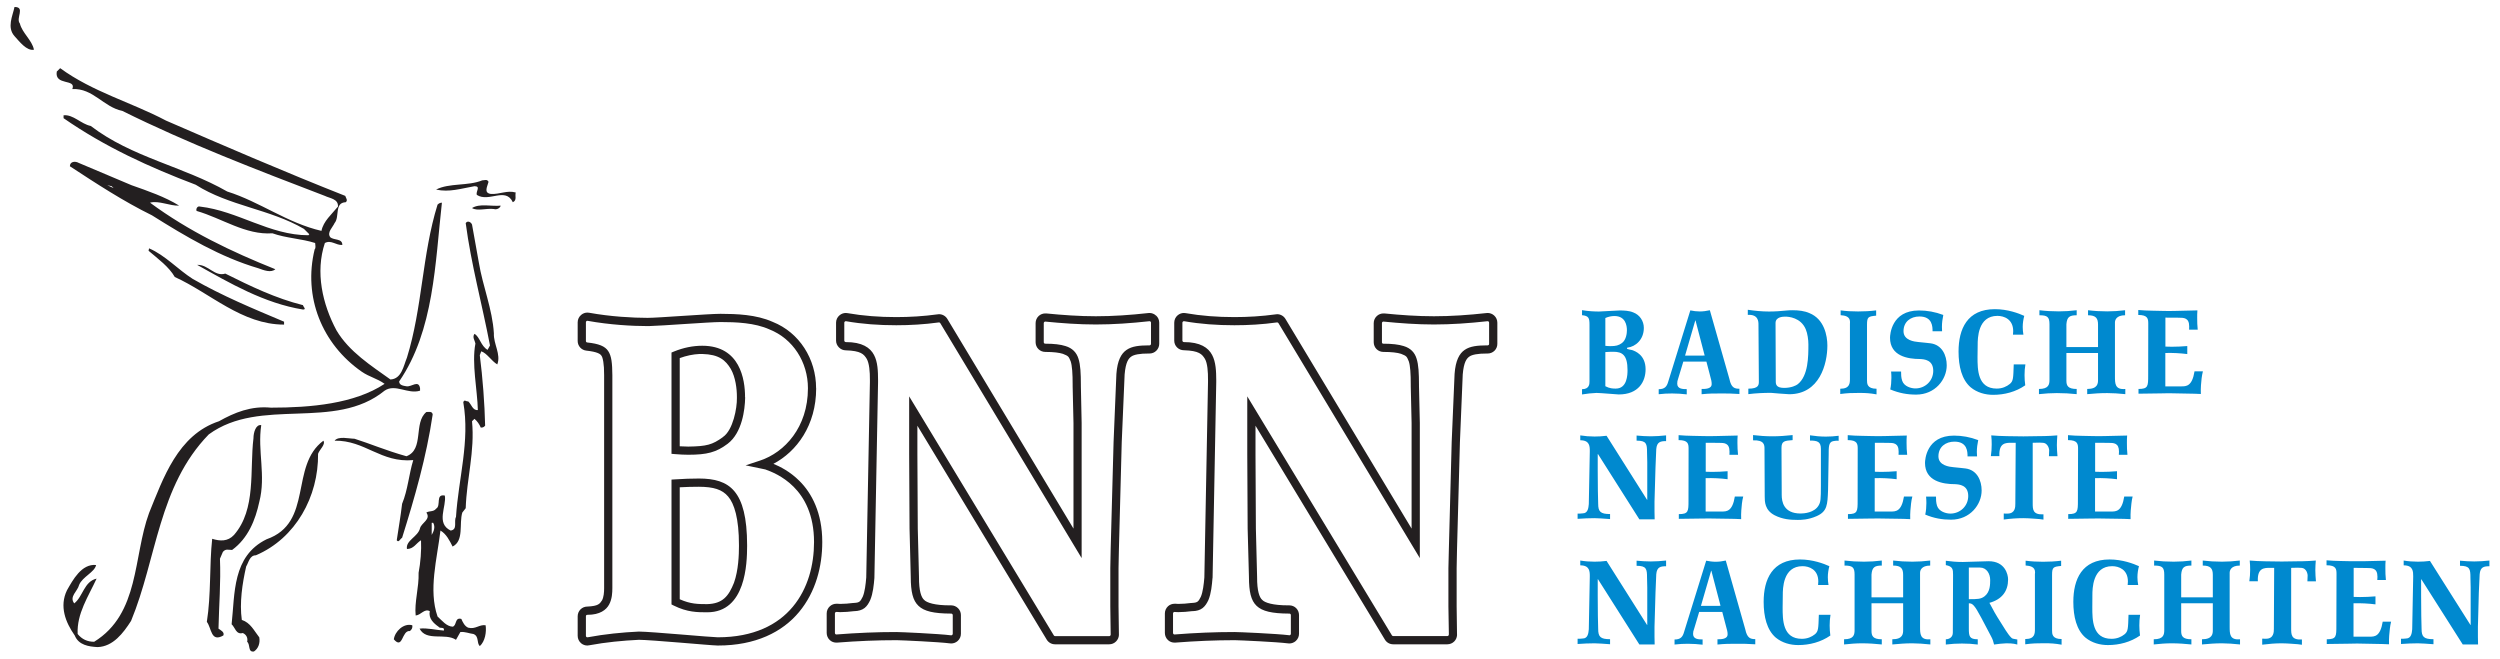
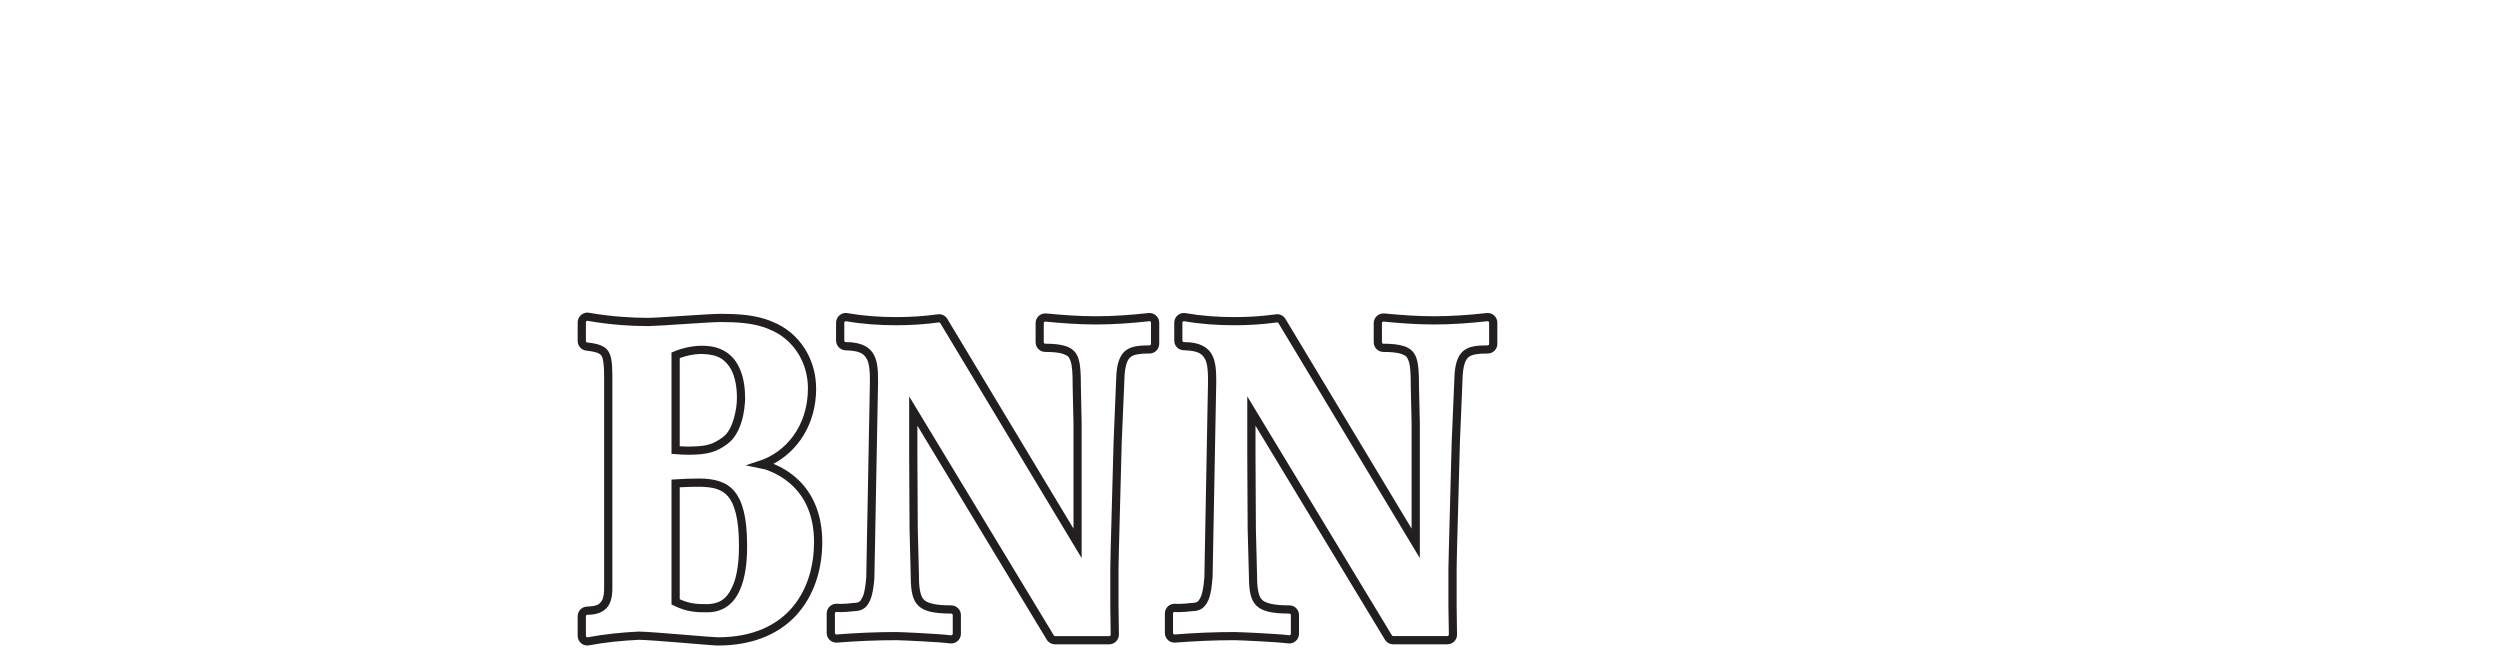
<svg xmlns="http://www.w3.org/2000/svg" version="1.0" width="100%" height="100%" id="svg2" xml:space="preserve" viewBox="0 0 1025 270">
  <defs id="defs5" />
  <g transform="matrix(0,1.25,1.25,0,-26.991,-246.881)" id="g11">
-     <path d="M 407.204,150.769 C 410.712,153.797 404.179,153.317 404.491,156.027 C 404.018,156.662 403.379,156.983 402.588,156.821 C 401.788,153.952 404.652,151.09 407.204,150.769 M 374.385,109.03 C 379.962,97.724 392.229,98.677 402.266,97.562 C 403.218,98.677 405.775,98.994 405.135,101.228 C 405.608,102.34 406.731,102.978 408.004,102.661 C 408.961,103.776 411.508,102.819 411.191,104.891 C 410.234,106.324 408.477,106.959 406.565,106.641 C 404.335,104.891 401.788,103.776 400.831,100.907 C 395.259,100.113 388.882,101.066 383.305,102.34 C 382.036,103.137 379.64,103.455 379.64,105.526 C 374.068,118.59 360.367,126.078 346.353,125.919 C 344.924,126.395 343.328,128.467 342.05,127.669 C 350.33,116.519 368.974,124.483 374.385,109.03 M 377.889,97.724 C 374.068,102.978 368.023,105.367 362.123,106.641 C 353.521,108.875 345.392,106.006 336.951,107.28 C 336.633,105.526 339.342,104.729 341.244,104.729 C 351.759,103.455 364.509,105.688 372.956,98.356 C 375.186,96.288 375.024,93.737 374.229,91.192 C 382.993,90.236 392.39,90.871 401.476,89.438 C 403.54,91.03 408.316,90.712 405.936,94.852 C 404.813,95.331 404.179,93.895 403.696,93.257 C 396.05,93.419 388.565,94.057 380.763,93.737 L 378.533,94.696 C 377.41,95.649 377.889,96.447 377.889,97.724 M 348.417,157.142 C 353.043,155.706 358.142,155.388 362.758,153.479 C 366.905,152.999 370.404,152.361 374.707,151.725 C 375.659,152.361 374.229,152.84 373.907,153.479 C 360.684,157.618 347.461,161.44 333.452,163.514 C 332.33,163.353 332.647,162.237 332.647,161.44 C 336.155,157.142 344.924,160.805 347.154,154.909 C 345.236,148.062 343.006,142.963 341.41,137.864 C 341.41,136.114 340.454,132.606 342.05,131.332 C 341.883,141.371 349.373,146.467 348.417,157.142 M 297.598,120.979 C 295.373,112.058 291.387,103.776 287.244,95.49 C 288.362,91.986 284.219,89.915 284.38,86.252 C 290.436,97.082 296.964,108.233 299.033,120.979 C 299.033,122.253 298.077,120.979 297.598,120.979 M 278.964,70.482 L 279.759,70.323 C 282.467,73.506 285.019,77.01 288.362,78.926 C 293.622,90.55 303.976,100.907 303.976,114.768 L 303.02,114.768 C 298.721,104.57 294.573,94.537 288.996,84.819 C 285.976,80.038 281.194,75.736 278.964,70.482 M 372.956,163.194 L 368.974,163.194 L 368.974,163.674 C 370.404,164.471 371.838,163.833 372.956,163.194 M 283.58,178.646 L 271.157,176.416 C 270.362,176.098 269.727,174.983 270.679,174.345 C 284.063,176.098 297.442,179.761 310.821,182.309 L 312.261,181.515 C 310.987,179.285 307.957,178.967 307.006,177.214 C 308.118,176.416 309.231,177.372 310.187,177.531 C 316.716,176.257 325.323,178.17 332.013,178.329 C 332.174,176.578 330.1,176.257 329.144,175.142 C 329.305,174.504 328.353,173.869 329.466,173.551 C 342.206,175.781 354.477,171.956 367.061,171.158 C 368.496,170.364 371.204,171.8 371.526,169.408 C 369.135,164.471 363.558,168.134 360.05,167.496 C 359.415,164.312 363.397,166.38 364.353,164.63 C 365.461,163.833 364.988,162.397 365.627,161.44 C 367.857,163.032 368.974,159.849 370.726,159.372 C 373.59,158.734 374.707,154.594 377.576,155.071 C 377.576,157.301 375.659,158.095 374.707,159.689 C 378.05,159.849 382.036,159.531 385.383,158.892 C 390.16,159.054 395.093,157.46 399.392,157.936 C 399.236,159.689 397.011,160.805 397.967,162.555 C 400.353,162.079 401.949,163.833 403.061,165.424 C 403.857,165.904 402.905,167.496 404.335,167.178 C 404.179,164.788 403.379,161.602 403.696,159.213 C 408.004,161.44 404.974,167.654 407.365,171.158 L 404.813,172.595 C 404.652,174.186 405.291,175.463 405.457,176.893 C 406.253,178.805 408.316,177.849 409.434,178.967 C 407.838,180.718 404.813,181.194 402.588,180.877 C 402.266,178.805 404.018,177.531 403.379,175.142 C 402.905,174.027 401.632,173.392 400.514,172.912 C 399.87,170.682 402.749,171.479 403.061,170.044 C 402.905,167.975 401.154,166.701 399.719,165.107 C 390.956,162.079 380.919,164.948 371.526,166.062 C 372.633,167.975 374.863,169.09 376.776,170.044 C 374.863,173.869 369.291,172.115 365.627,173.23 L 364.197,174.345 C 354.477,174.666 345.558,177.372 335.672,176.416 L 334.882,177.214 C 335.672,178.17 336.633,178.805 337.751,179.285 C 337.751,179.761 337.751,180.238 337.112,180.718 C 329.944,180.556 321.498,179.92 314.013,178.967 L 312.734,179.444 C 313.373,181.353 315.92,182.789 317.033,184.702 C 313.691,185.976 310.348,183.425 306.845,183.587 C 298.877,183.107 291.387,179.92 283.58,178.646 M 265.741,176.416 C 266.853,178.17 265.741,181.039 266.063,183.587 C 266.38,184.54 265.741,185.655 264.951,185.817 C 265.263,182.63 264.15,178.967 265.741,176.416 M 260.642,190.754 C 259.842,187.885 261.281,185.496 261.12,182.63 C 260.803,180.082 258.578,181.515 257.139,181.833 C 256.182,181.353 256.66,180.556 256.66,179.761 C 258.578,175.142 257.456,168.928 259.685,164.63 C 260.642,168.928 259.368,172.75 258.578,177.214 C 258.578,179.444 260.325,177.531 261.442,178.008 C 263.984,181.992 258.734,187.408 263.833,189.797 C 263.194,191.23 261.754,190.436 260.642,190.754 M 258.256,56.779 L 258.578,58.215 L 259.207,58.851 L 258.256,56.779 z M 264.951,80.356 C 262.076,75.736 260.164,70.161 258.256,64.747 L 250.922,47.379 C 250.293,46.267 250.444,44.514 252.039,44.514 C 257.778,53.276 263.511,62.037 268.132,71.438 C 275.139,82.589 281.833,93.895 285.493,106.324 C 286.132,108.077 287.088,110.466 285.81,111.899 C 280.076,97.562 273.387,83.542 263.984,70.799 C 263.194,73.665 265.107,77.331 264.951,80.356 M 325.645,147.741 C 323.254,151.249 326.919,155.388 325.645,159.372 L 324.845,159.372 C 321.971,158.892 324.523,156.503 324.206,154.909 C 324.045,153.952 323.883,152.519 322.615,152.519 C 305.889,163.991 283.746,164.312 263.984,166.539 C 263.984,166.062 264.15,165.583 264.628,165.107 C 281.033,160.008 298.394,160.169 314.803,155.071 C 317.516,153.952 321.815,153.317 321.971,149.654 C 317.516,143.44 312.89,136.114 305.889,131.971 C 297.286,127.352 286.766,124.963 277.212,128.149 C 276.095,130.217 278.008,131.812 277.852,133.88 C 275.622,133.88 276.412,131.177 275.295,129.903 C 273.709,128.784 272.113,130.697 270.679,131.332 C 268.61,133.089 263.984,131.177 263.833,134.999 C 263.194,135.796 262.394,134.999 261.754,134.84 C 253.952,115.086 245.511,95.49 237.065,76.054 C 231.014,64.585 227.667,52.002 219.865,41.327 L 220.977,40.215 C 225.754,39.418 223.207,46.747 226.711,45.311 C 226.393,52.16 232.61,55.505 233.883,61.72 C 244.555,83.224 253.157,105.688 261.754,128.149 C 262.555,129.741 262.711,132.606 265.263,132.447 C 267.81,130.38 270.04,127.669 273.231,127.031 C 270.679,115.883 263.672,106.803 260.325,96.129 C 252.039,81.633 249.17,64.906 238.822,51.363 C 238.182,48.177 234.996,45.628 235.318,42.442 L 236.269,42.442 C 245.667,55.982 252.362,70.64 258.095,85.775 C 265.107,96.764 266.063,110.146 272.592,121.3 L 274.343,123.05 L 274.665,122.733 C 274.665,109.987 266.697,99.63 265.263,87.208 C 264.951,86.252 266.219,85.775 266.697,86.093 C 269.083,94.375 274.665,102.181 274.026,110.943 C 275.622,115.403 275.778,120.502 277.212,124.963 C 277.852,124.963 278.808,125.281 279.281,124.804 C 294.89,120.979 310.348,127.193 319.429,140.253 C 321.181,142.804 321.659,145.352 323.405,147.741 C 329.944,137.864 331.217,123.527 331.217,110.466 C 330.583,103.935 332.808,98.518 335.672,93.419 C 340.137,79.879 354.477,75.101 365.783,70.482 C 380.123,65.224 398.763,67.454 408.004,52.481 C 408.004,50.248 407.204,48.497 405.457,47.061 C 398.763,46.747 393.186,50.565 387.291,53.276 C 388.248,49.133 393.186,48.815 395.415,45.946 C 393.186,44.195 391.434,47.061 389.36,47.541 C 386.652,48.656 385.217,52.64 382.826,53.116 C 382.353,48.335 387.77,45.466 391.117,43.557 C 396.377,41.009 401.632,43.081 405.936,46.105 C 409.117,47.379 409.59,50.727 409.751,53.593 C 409.59,58.692 405.135,62.037 401.154,64.585 C 380.763,73.03 357.025,73.506 339.981,90.077 C 327.548,107.118 339.014,131.332 325.645,147.741 M 199.791,26.351 C 202.816,25.716 206.481,23.803 209.355,26.351 C 211.102,27.946 214.288,30.338 213.81,32.727 C 210.628,32.092 208.394,28.902 205.207,28.105 C 203.456,26.672 199.791,30.017 199.791,26.351" id="Löwe" style="fill:#231f20;fill-opacity:1;fill-rule:nonzero;stroke:none" />
    <path d="M 300.036,214.246 C 300.036,213.505 300.298,212.799 300.786,212.221 C 301.38,211.503 302.27,211.071 303.211,211.071 L 309.361,211.071 C 310.987,211.071 312.345,212.301 312.511,213.921 C 312.909,217.587 313.623,218.515 314.161,218.846 C 314.675,219.3 316.881,219.781 320.536,219.746 C 320.676,219.746 320.815,219.746 320.986,219.746 L 390.161,219.746 C 390.251,219.749 390.335,219.746 390.436,219.746 C 391.729,219.759 393.445,219.608 394.436,219.046 C 395.529,218.312 396.295,217.89 396.461,214.221 C 396.461,213.398 396.787,212.597 397.386,211.996 C 397.99,211.399 398.795,211.075 399.636,211.071 L 406.061,211.071 C 406.997,211.071 407.897,211.49 408.511,212.221 C 408.989,212.792 409.236,213.509 409.236,214.246 C 409.236,214.436 409.201,214.64 409.161,214.846 C 408.134,220.38 407.622,225.815 407.361,231.171 C 407.361,232.899 407.818,239.016 408.286,244.671 C 408.759,250.482 409.216,255.672 409.236,256.971 L 409.236,257.096 C 409.246,269.388 404.835,278.228 398.236,283.696 C 391.637,289.179 383.229,291.293 375.336,291.296 C 375.296,291.296 375.267,291.296 375.261,291.296 C 365.738,291.305 359.228,287.837 355.236,283.796 C 352.191,280.756 350.542,277.46 349.636,275.271 C 345.639,282.887 337.033,289.302 324.861,289.296 L 324.836,289.271 C 315.252,289.274 306.565,283.786 303.086,275.046 C 300.64,269.582 300.461,263.096 300.436,257.921 C 300.446,253.889 301.772,237.255 301.761,234.046 L 301.761,233.971 C 301.761,229.199 301.365,221.871 300.086,214.821 C 300.051,214.65 300.036,214.452 300.036,214.246 z M 300.161,298.996 C 300.161,298.256 300.438,297.522 300.936,296.946 C 301.53,296.235 302.405,295.821 303.336,295.821 L 309.236,295.821 C 310.072,295.827 310.862,296.168 311.461,296.771 C 312.06,297.368 312.411,298.151 312.411,298.996 C 312.563,303.971 313.666,304.937 315.236,305.896 C 316.656,306.7 319.362,306.943 322.161,306.921 L 322.861,306.921 L 386.911,305.721 C 389.131,305.544 391.691,305.238 393.236,304.571 C 394.072,304.177 394.554,303.848 394.811,303.521 C 395.043,303.204 395.221,302.776 395.261,301.771 L 395.286,301.471 L 395.286,301.421 L 395.286,301.371 C 395.457,300.203 395.586,298.375 395.586,297.196 C 395.586,296.774 395.556,296.388 395.536,296.296 C 395.526,296.2 395.536,296.067 395.536,295.921 C 395.536,295.142 395.823,294.381 396.361,293.796 C 396.95,293.129 397.805,292.746 398.711,292.746 L 405.111,292.746 C 405.997,292.749 406.862,293.122 407.461,293.771 C 408.015,294.368 408.286,295.13 408.286,295.921 L 408.286,296.096 C 407.747,302.901 407.486,309.386 407.486,315.571 L 407.486,315.771 C 407.526,317.744 408.047,329.361 408.536,333.221 C 408.546,333.355 408.561,333.465 408.561,333.596 C 408.561,334.367 408.27,335.118 407.761,335.696 C 407.152,336.386 406.293,336.771 405.386,336.771 L 399.236,336.771 C 398.395,336.768 397.605,336.437 397.011,335.846 C 396.412,335.242 396.061,334.448 396.061,333.596 L 396.061,333.396 C 396.097,328.154 395.156,325.531 394.286,324.721 C 393.47,323.774 391.346,322.999 386.811,323.021 L 386.736,323.021 L 370.836,322.621 L 346.486,322.496 L 337.136,322.496 L 407.311,364.921 C 408.258,365.496 408.846,366.531 408.836,367.646 L 408.836,385.421 C 408.836,386.273 408.5,387.077 407.886,387.671 C 407.327,388.221 406.587,388.558 405.811,388.596 L 405.786,388.596 L 396.386,388.471 L 383.886,388.471 C 381.883,388.464 379.746,388.596 377.611,388.596 L 342.561,389.521 L 320.311,390.471 C 316.259,390.818 315.08,391.76 314.461,392.646 C 313.827,393.481 313.441,395.508 313.461,398.371 C 313.461,398.475 313.461,398.536 313.461,398.571 C 313.471,399.473 313.129,400.276 312.536,400.871 C 311.942,401.471 311.122,401.821 310.286,401.821 L 303.336,401.821 C 302.435,401.821 301.585,401.438 300.986,400.771 L 301.986,399.871 L 300.986,400.746 C 300.468,400.162 300.161,399.421 300.161,398.646 C 300.161,398.544 300.166,398.411 300.186,398.246 C 300.84,392.369 301.236,386.612 301.236,381.021 C 301.236,375.56 300.834,370.048 300.311,364.771 C 300.301,364.698 300.311,364.58 300.311,364.446 C 300.311,363.665 300.593,362.887 301.136,362.296 C 301.74,361.642 302.59,361.271 303.486,361.271 L 309.761,361.271 C 310.597,361.274 311.412,361.596 312.011,362.196 C 312.61,362.8 312.931,363.601 312.936,364.446 L 312.936,364.496 L 312.936,364.521 C 312.936,367.167 313.184,369.062 313.561,370.221 C 314.301,372.074 314.4,372.088 316.011,372.771 C 317.385,373.245 320.087,373.431 323.761,373.421 C 323.892,373.421 324.045,373.418 324.211,373.421 L 336.261,373.696 L 370.886,373.696 L 302.111,332.321 C 301.145,331.743 300.561,330.698 300.561,329.596 C 300.561,329.472 300.571,329.306 300.611,329.096 C 301.24,324.515 301.511,319.99 301.511,315.571 C 301.511,309.973 301.107,304.677 300.211,299.546 C 300.176,299.381 300.161,299.193 300.161,298.996 z M 300.161,409.896 C 300.161,409.159 300.433,408.431 300.936,407.846 C 301.525,407.147 302.425,406.743 303.361,406.746 L 309.236,406.746 C 310.082,406.749 310.867,407.071 311.461,407.671 C 312.06,408.265 312.386,409.073 312.386,409.921 C 312.542,414.898 313.666,415.865 315.236,416.821 C 316.666,417.637 319.392,417.841 322.211,417.821 L 322.861,417.821 L 386.911,416.621 C 389.131,416.44 391.711,416.136 393.236,415.471 C 394.082,415.079 394.554,414.748 394.811,414.421 C 395.042,414.103 395.221,413.675 395.261,412.671 L 395.286,412.371 L 395.286,412.346 L 395.286,412.271 C 395.457,411.112 395.586,409.278 395.586,408.096 C 395.586,407.671 395.556,407.3 395.536,407.221 C 395.526,407.1 395.536,406.976 395.536,406.846 C 395.536,406.077 395.808,405.315 396.336,404.721 C 396.94,404.06 397.815,403.668 398.711,403.671 L 405.111,403.671 C 405.997,403.671 406.862,404.045 407.461,404.696 C 408.015,405.287 408.286,406.052 408.286,406.846 C 408.286,406.938 408.286,406.993 408.286,407.021 C 407.757,413.826 407.486,420.279 407.486,426.471 L 407.486,426.646 C 407.517,428.463 408.047,440.225 408.536,444.121 C 408.546,444.277 408.561,444.395 408.561,444.496 C 408.561,445.271 408.27,446.012 407.761,446.596 C 407.152,447.28 406.292,447.671 405.386,447.671 L 399.236,447.671 C 398.395,447.666 397.586,447.34 396.986,446.746 C 396.393,446.152 396.061,445.346 396.061,444.496 L 396.061,444.296 C 396.086,439.051 395.167,436.431 394.286,435.621 C 393.481,434.674 391.331,433.901 386.811,433.921 L 386.736,433.921 L 370.861,433.521 L 346.461,433.396 L 337.136,433.396 L 407.311,475.846 C 408.268,476.414 408.836,477.458 408.836,478.571 L 408.836,496.321 C 408.836,497.167 408.5,497.997 407.886,498.596 C 407.348,499.125 406.641,499.441 405.886,499.496 L 405.836,499.496 L 396.386,499.371 L 383.886,499.371 C 381.883,499.371 379.75,499.491 377.611,499.496 L 342.561,500.446 L 320.311,501.371 C 316.264,501.713 315.08,502.655 314.461,503.546 C 313.832,504.377 313.445,506.392 313.461,509.246 L 313.461,509.496 C 313.471,510.382 313.124,511.212 312.536,511.796 C 311.941,512.4 311.127,512.726 310.286,512.721 L 303.361,512.721 C 302.46,512.726 301.585,512.341 300.986,511.671 C 300.463,511.093 300.161,510.332 300.161,509.546 C 300.161,509.461 300.161,509.347 300.186,509.196 C 300.841,503.272 301.236,497.513 301.236,491.921 C 301.236,486.459 300.84,480.951 300.311,475.671 C 300.301,475.575 300.311,475.487 300.311,475.371 C 300.311,474.586 300.593,473.82 301.136,473.221 C 301.735,472.557 302.595,472.171 303.486,472.171 L 309.761,472.171 C 310.601,472.176 311.417,472.502 312.011,473.096 C 312.61,473.7 312.931,474.496 312.936,475.346 C 312.931,475.407 312.936,475.421 312.936,475.421 C 312.936,478.074 313.179,479.988 313.561,481.146 C 314.301,483.003 314.4,482.991 316.011,483.671 C 317.39,484.149 320.092,484.331 323.761,484.321 L 324.186,484.321 L 336.261,484.596 L 370.886,484.596 L 302.111,443.221 C 301.145,442.642 300.561,441.598 300.561,440.496 C 300.561,440.38 300.576,440.242 300.611,440.046 C 301.245,435.41 301.511,430.875 301.511,426.471 C 301.511,420.873 301.107,415.58 300.211,410.446 C 300.186,410.288 300.161,410.105 300.161,409.896 z M 302.711,214.246 C 302.711,214.258 302.726,214.302 302.736,214.346 C 304.055,221.602 304.456,229 304.461,233.921 C 304.461,233.94 304.461,233.98 304.461,234.021 L 304.461,234.421 L 304.461,234.446 C 304.371,238.636 303.136,254.267 303.136,257.921 C 303.136,263.013 303.376,269.18 305.561,273.996 C 308.616,281.701 316.269,286.593 324.836,286.596 L 324.861,286.596 C 337.727,286.59 345.898,278.898 348.561,270.921 L 350.136,266.146 L 351.161,271.071 C 351.292,271.741 351.405,272.325 351.486,272.621 L 351.511,272.696 C 352.1,274.333 353.587,278.328 357.161,281.896 C 360.699,285.451 366.387,288.586 375.261,288.596 C 375.307,288.596 375.326,288.596 375.336,288.596 C 382.771,288.593 390.546,286.618 396.511,281.646 C 402.451,276.7 406.521,268.768 406.536,257.096 L 406.536,256.996 C 406.536,256.041 406.084,250.659 405.611,244.896 C 405.143,239.197 404.671,233.186 404.661,231.121 C 404.927,225.609 405.479,220.039 406.536,214.346 C 406.536,214.317 406.536,214.28 406.536,214.246 C 406.536,214.131 406.507,214.028 406.436,213.946 C 406.346,213.831 406.207,213.771 406.061,213.771 L 399.636,213.771 C 399.515,213.768 399.376,213.814 399.286,213.896 C 399.21,213.979 399.161,214.122 399.161,214.246 C 399.186,218.388 397.503,220.481 395.761,221.396 C 393.929,222.375 391.881,222.43 390.436,222.446 C 390.335,222.446 390.261,222.449 390.161,222.446 L 320.986,222.446 C 320.84,222.446 320.692,222.446 320.536,222.446 C 316.68,222.407 314.287,222.192 312.636,221.071 C 311.066,220.022 310.239,218.027 309.836,214.196 C 309.811,213.945 309.618,213.771 309.361,213.771 L 303.211,213.771 C 303.06,213.774 302.931,213.835 302.836,213.946 C 302.76,214.038 302.711,214.131 302.711,214.246 z M 302.861,298.996 C 302.861,299.006 302.856,299.036 302.861,299.071 C 303.792,304.386 304.186,309.852 304.186,315.571 C 304.186,320.095 303.92,324.736 303.261,329.521 C 303.251,329.581 303.261,329.596 303.261,329.596 C 303.261,329.765 303.335,329.907 303.486,329.996 L 380.561,376.371 L 336.236,376.371 L 324.161,376.121 L 323.761,376.121 C 320.001,376.115 317.204,375.997 315.136,375.321 C 313.137,374.701 311.696,373.339 311.011,371.071 C 310.488,369.432 310.236,367.33 310.236,364.496 L 310.236,364.421 C 310.231,364.309 310.187,364.169 310.111,364.096 C 310.031,364.007 309.882,363.946 309.761,363.946 L 303.486,363.946 C 303.35,363.946 303.201,364.02 303.111,364.121 C 303.03,364.207 302.986,364.326 302.986,364.446 L 302.986,364.471 C 303.519,369.83 303.936,375.43 303.936,381.021 C 303.936,386.739 303.525,392.598 302.861,398.596 C 302.856,398.634 302.861,398.646 302.861,398.646 C 302.866,398.763 302.905,398.872 302.986,398.971 C 303.081,399.082 303.19,399.118 303.336,399.121 L 310.286,399.121 C 310.427,399.118 310.535,399.069 310.636,398.971 C 310.731,398.873 310.786,398.786 310.786,398.646 C 310.786,398.567 310.786,398.447 310.786,398.371 C 310.811,395.336 311.022,392.935 312.261,391.121 C 313.448,389.358 315.737,388.092 320.136,387.771 L 342.461,386.846 L 377.561,385.896 C 379.62,385.896 381.757,385.771 383.886,385.771 L 396.411,385.771 L 405.636,385.896 C 405.646,385.896 405.661,385.903 405.661,385.896 C 405.782,385.896 405.905,385.858 405.986,385.771 C 406.081,385.679 406.161,385.545 406.161,385.421 L 406.161,367.646 C 406.145,367.472 406.052,367.335 405.911,367.246 L 327.511,319.796 L 346.486,319.796 L 370.886,319.921 L 386.711,320.321 C 386.711,320.318 386.775,320.321 386.811,320.321 C 391.537,320.337 394.444,320.968 396.236,322.871 C 398.018,324.723 398.731,327.912 398.761,333.396 L 398.761,333.596 C 398.761,333.707 398.811,333.854 398.911,333.946 C 398.982,334.029 399.115,334.096 399.236,334.096 L 405.386,334.096 C 405.532,334.096 405.67,334.02 405.761,333.921 C 405.846,333.832 405.886,333.706 405.886,333.596 L 405.886,333.521 C 405.352,329.191 404.811,316.934 404.811,315.571 L 404.811,315.521 C 404.811,309.272 405.072,302.751 405.611,295.971 L 405.611,295.921 C 405.611,295.794 405.567,295.689 405.486,295.596 C 405.406,295.501 405.247,295.446 405.111,295.446 L 398.711,295.446 C 398.56,295.45 398.447,295.51 398.336,295.621 C 398.256,295.713 398.211,295.797 398.211,295.921 L 398.211,295.971 C 398.251,296.282 398.286,296.691 398.286,297.196 C 398.286,298.543 398.147,300.374 397.961,301.721 L 397.961,301.896 C 397.916,303.157 397.616,304.291 396.936,305.171 C 396.241,306.048 395.327,306.547 394.336,307.021 C 392.106,307.958 389.367,308.196 387.086,308.396 L 387.036,308.396 L 322.861,309.596 L 322.161,309.596 C 319.256,309.577 316.276,309.511 313.936,308.271 C 311.545,307.03 309.691,304.384 309.711,299.021 C 309.716,298.878 309.641,298.747 309.561,298.671 C 309.475,298.579 309.357,298.521 309.236,298.521 L 303.336,298.521 C 303.185,298.527 303.081,298.581 302.986,298.696 C 302.905,298.797 302.866,298.875 302.861,298.996 z M 302.861,409.896 C 302.861,409.905 302.856,409.945 302.861,409.996 C 303.792,415.309 304.186,420.752 304.186,426.471 C 304.186,430.991 303.925,435.639 303.261,440.421 L 303.261,440.471 L 303.261,440.496 C 303.261,440.662 303.33,440.83 303.486,440.921 L 380.561,487.296 L 336.236,487.296 L 324.161,487.021 L 323.761,487.021 C 320.001,487.011 317.184,486.9 315.111,486.221 C 313.117,485.607 311.696,484.266 311.011,481.996 C 310.493,480.37 310.246,478.235 310.236,475.421 C 310.236,475.355 310.256,475.321 310.261,475.296 C 310.261,475.241 310.192,475.077 310.111,474.996 C 310.026,474.911 309.887,474.871 309.761,474.871 L 303.486,474.871 C 303.34,474.876 303.196,474.926 303.111,475.021 C 303.03,475.112 302.986,475.246 302.986,475.371 L 302.986,475.396 C 303.519,480.731 303.936,486.334 303.936,491.921 C 303.936,497.644 303.525,503.506 302.861,509.496 L 302.861,509.546 C 302.861,509.662 302.9,509.775 302.986,509.871 C 303.081,509.976 303.21,510.021 303.361,510.021 L 310.286,510.021 C 310.427,510.021 310.525,510.001 310.636,509.896 C 310.731,509.795 310.781,509.687 310.786,509.546 C 310.781,509.456 310.786,509.332 310.786,509.246 C 310.811,506.221 311.023,503.833 312.261,502.021 C 313.454,500.259 315.737,499.018 320.136,498.696 L 342.461,497.746 L 377.561,496.821 C 379.62,496.821 381.767,496.671 383.886,496.671 L 396.411,496.671 L 405.586,496.821 L 405.611,496.821 C 405.621,496.821 405.626,496.801 405.636,496.796 L 405.661,496.796 C 405.787,496.796 405.896,496.756 405.986,496.671 C 406.082,496.575 406.136,496.452 406.136,496.321 L 406.136,478.571 C 406.136,478.395 406.062,478.232 405.911,478.146 L 327.511,430.696 L 346.486,430.696 L 370.886,430.821 L 386.711,431.246 C 386.711,431.246 386.76,431.246 386.811,431.246 C 391.522,431.266 394.434,431.869 396.236,433.771 C 398.008,435.629 398.731,438.815 398.761,444.296 L 398.761,444.496 C 398.761,444.611 398.796,444.755 398.886,444.846 C 398.967,444.932 399.12,445.001 399.236,444.996 L 405.386,444.996 C 405.532,444.996 405.67,444.927 405.761,444.821 C 405.836,444.74 405.886,444.616 405.886,444.496 C 405.886,444.455 405.871,444.446 405.861,444.446 C 405.337,440.112 404.811,427.885 404.811,426.496 L 404.811,426.396 C 404.811,420.154 405.072,413.644 405.611,406.871 L 405.611,406.846 C 405.611,406.722 405.567,406.588 405.486,406.496 C 405.39,406.404 405.247,406.346 405.111,406.346 L 398.711,406.346 C 398.57,406.349 398.437,406.407 398.336,406.521 C 398.256,406.604 398.211,406.722 398.211,406.846 C 398.211,406.849 398.226,406.846 398.236,406.871 C 398.266,407.189 398.276,407.591 398.286,408.096 C 398.276,409.421 398.157,411.234 397.961,412.571 L 397.961,412.796 C 397.926,414.07 397.626,415.19 396.936,416.071 C 396.241,416.942 395.327,417.472 394.336,417.946 C 392.106,418.877 389.367,419.099 387.086,419.296 L 387.011,419.321 L 322.861,420.521 L 322.211,420.521 C 319.291,420.501 316.291,420.414 313.936,419.171 C 311.55,417.927 309.695,415.285 309.711,409.921 C 309.716,409.781 309.646,409.653 309.561,409.571 C 309.475,409.482 309.357,409.421 309.236,409.421 L 303.361,409.421 C 303.2,409.424 303.081,409.481 302.986,409.596 C 302.905,409.691 302.861,409.778 302.861,409.896 z M 310.911,251.921 C 310.911,248.88 311.538,245.756 312.786,242.696 L 313.136,241.846 L 346.361,241.846 L 346.461,243.071 C 346.592,244.498 346.661,246.203 346.661,247.321 L 346.661,247.371 C 346.656,253.445 345.895,256.523 343.061,260.271 C 339.437,265.046 331.735,265.926 328.086,265.996 L 327.761,265.996 L 327.686,265.871 L 327.686,265.971 C 324.847,265.962 320.66,265.565 317.186,263.621 C 313.733,261.696 310.9,258.192 310.911,251.921 z M 313.611,251.021 C 313.598,251.323 313.611,251.623 313.611,251.921 C 313.742,257.468 315.677,259.574 318.511,261.296 C 321.269,262.865 325.119,263.305 327.686,263.296 C 327.686,263.299 327.755,263.289 327.886,263.296 L 328.086,263.296 C 331.252,263.366 338.586,262.073 340.861,258.696 L 340.886,258.696 C 343.403,255.23 343.89,253.388 343.986,247.371 L 343.986,247.321 C 343.986,246.609 343.947,245.569 343.886,244.546 L 314.961,244.546 C 314.164,246.723 313.709,248.908 313.611,251.021 z M 354.461,250.846 C 354.461,248.323 354.559,245.714 354.736,243.096 L 354.811,241.846 L 395.761,241.846 L 396.136,242.596 C 398.355,247.053 398.336,250.43 398.336,253.521 L 398.336,253.546 C 398.351,259.935 394.282,263.197 389.536,264.871 C 384.839,266.53 379.51,266.636 376.686,266.646 L 376.286,266.646 C 367.241,266.63 361.817,265.143 358.636,262.471 C 355.485,259.828 354.461,255.919 354.461,250.846 z M 357.161,250.846 C 357.186,255.668 358.061,258.474 360.361,260.421 C 362.667,262.413 367.518,263.984 376.286,263.971 C 376.307,263.971 376.355,263.968 376.436,263.971 L 376.686,263.971 C 379.399,263.974 384.533,263.81 388.636,262.346 C 392.99,260.611 395.535,258.671 395.661,253.496 C 395.64,250.56 395.667,248.139 394.061,244.546 L 357.336,244.546 C 357.215,246.688 357.161,248.796 357.161,250.846 z" id="BNN" style="fill:#231f20;fill-opacity:1;fill-rule:nonzero;stroke:none" />
-     <path d="M 298.911,675.921 C 298.911,666.836 305.411,663.996 312.811,663.996 C 317.658,663.996 322.044,665.051 324.561,667.996 C 326.252,670.059 327.011,672.713 327.011,675.346 C 327.011,679.045 326.04,682.775 323.886,685.871 C 322.768,685.715 321.639,685.646 320.561,685.646 C 319.343,685.646 318.184,685.725 317.036,685.921 L 317.036,682.096 C 321.632,681.945 322.469,681.954 323.436,680.821 C 324.296,679.769 324.961,678.338 324.961,676.521 C 324.961,670.224 318.708,670.221 314.611,670.221 L 310.661,670.271 C 308.583,670.271 301.111,670.263 301.111,676.746 C 301.111,678.895 302.185,681.921 306.136,681.921 C 306.317,681.921 307.215,681.846 307.286,681.846 L 307.286,685.271 C 306.425,685.125 305.597,685.046 304.736,685.046 C 303.477,685.046 302.258,685.248 301.111,685.546 C 300.28,683.733 298.911,680.109 298.911,675.921 z M 299.111,594.871 L 300.786,594.871 C 300.569,598.379 303.075,598.371 303.936,598.371 L 322.611,598.496 C 323.718,598.496 324.986,598.479 324.986,595.046 L 326.786,595.046 C 326.459,597.618 326.361,600.115 326.361,602.496 C 326.361,602.642 326.811,607.5 326.811,608.446 C 326.811,618.433 316.866,620.971 310.836,620.971 C 307.639,620.971 302.184,619.963 300.211,615.096 C 299.486,613.475 299.261,611.529 299.261,609.571 C 299.261,608.967 299.266,608.38 299.336,607.771 L 299.586,604.796 C 299.651,603.774 299.686,602.803 299.686,601.821 C 299.686,599.486 299.439,597.096 299.111,594.871 z M 299.186,722.946 L 300.811,722.946 C 300.811,726.117 302.115,726.221 303.661,726.221 L 320.636,726.196 C 324.154,726.196 325.086,726.187 325.086,723.021 L 326.636,723.021 L 326.536,730.346 C 326.501,731.252 326.486,732.1 326.486,732.971 L 326.611,739.471 C 326.611,740.608 326.666,742.072 326.736,743.471 C 324.622,743.396 322.97,743.57 321.611,743.721 C 320.892,743.797 320.031,743.96 319.311,744.146 L 319.311,741.396 C 324.229,740.605 324.236,738.702 324.236,737.046 L 324.236,731.821 L 313.286,731.821 C 313.21,734.272 313.349,736.68 313.636,739.021 L 311.011,739.021 C 311.157,737.284 311.236,735.592 311.236,733.971 C 311.236,733.251 311.221,732.52 311.186,731.846 L 301.686,731.846 L 301.711,736.146 C 301.711,737.917 301.712,739.646 304.586,739.646 C 304.943,739.646 305.278,739.621 305.636,739.621 L 305.636,742.446 C 304.302,742.295 303.045,742.271 301.786,742.271 C 300.925,742.271 300.096,742.27 299.311,742.346 L 299.486,735.021 C 299.526,733.627 299.526,732.29 299.486,730.971 L 299.411,727.546 C 299.411,726.414 299.297,724.003 299.186,722.946 z M 299.236,540.496 L 300.886,540.496 C 301.102,542.686 301.822,542.946 304.011,542.946 L 322.611,542.946 C 323.36,542.946 325.161,542.947 325.161,540.496 L 326.886,540.496 C 326.599,542.122 326.456,543.695 326.386,545.246 C 326.386,546.418 326.886,552.058 326.886,552.546 C 326.886,559.11 322.587,561.346 318.636,561.346 C 313.894,561.346 312.663,557.887 312.336,556.946 C 312.265,556.684 312.052,555.221 311.836,555.221 C 311.765,555.221 311.771,555.231 311.736,555.271 C 311.665,555.271 311.511,555.279 311.511,555.471 C 311.224,557.957 308.972,560.771 305.061,560.771 C 302.796,560.771 300.771,559.425 299.986,557.321 C 299.407,555.992 299.336,554.251 299.336,552.821 C 299.336,551.764 299.686,547.058 299.686,546.071 C 299.686,544.677 299.593,542.57 299.236,540.496 z M 299.261,582.421 C 299.508,581.328 299.661,580.233 299.661,579.146 C 299.661,578.084 299.528,577.043 299.311,576.021 L 322.686,568.771 C 324.297,568.323 325.161,567.604 325.161,565.646 L 326.811,565.646 C 326.629,567.116 326.561,568.586 326.561,570.021 C 326.561,571.682 326.68,573.301 326.861,574.846 L 325.136,574.846 C 325.136,573.633 325.133,571.721 323.336,571.721 C 322.722,571.721 322.356,571.785 321.636,572.046 L 316.111,573.721 L 316.111,581.296 L 320.036,582.321 C 322.296,582.955 322.731,583.021 323.486,583.021 C 325.107,583.021 325.086,580.888 325.086,579.721 L 326.811,579.721 C 326.559,582.283 326.561,583.635 326.561,586.121 C 326.561,588.044 326.56,589.856 326.736,592.121 L 325.011,592.121 C 325.011,590.536 324.705,589.445 321.836,588.846 L 299.261,582.421 z M 299.261,690.521 L 300.911,690.521 C 300.911,693.118 301.455,693.821 303.861,693.821 L 322.036,693.821 C 323.551,693.821 325.086,693.617 325.086,690.371 L 326.786,690.371 C 326.565,692.369 326.436,694.318 326.436,696.246 C 326.436,698.466 326.565,700.672 326.786,702.746 L 325.086,702.746 C 325.086,699.842 323.977,699.371 322.361,699.371 L 313.286,699.371 L 313.286,709.746 L 322.111,709.746 C 323.223,709.746 325.086,709.675 325.086,706.196 L 326.786,706.196 C 326.565,708.728 326.436,710.305 326.436,712.796 C 326.436,714.342 326.565,716.728 326.786,718.696 L 325.086,718.696 C 325.403,715.298 323.297,715.296 320.961,715.296 L 303.286,715.296 C 302.567,715.296 300.911,715.676 300.911,718.621 L 299.261,718.621 C 299.512,716.623 299.636,714.664 299.636,712.771 C 299.636,710.587 299.512,708.469 299.261,706.471 L 300.911,706.471 C 300.911,709.114 301.967,709.746 303.986,709.746 L 311.336,709.746 L 311.336,699.371 L 303.861,699.371 C 301.455,699.567 300.911,700.406 300.911,702.746 L 299.261,702.746 C 299.512,700.748 299.636,698.803 299.636,696.921 C 299.636,694.696 299.512,692.554 299.261,690.521 z M 299.311,625.321 L 300.886,625.321 C 300.992,626.67 301.238,628.396 303.111,628.396 C 303.292,628.396 303.509,628.371 303.686,628.371 L 321.661,628.371 C 323.182,628.371 325.011,628.367 325.011,625.196 L 326.736,625.196 C 326.419,627.617 326.386,629.08 326.386,631.346 C 326.386,633.565 326.463,634.917 326.861,637.096 L 325.011,637.096 C 325.011,633.97 323.303,633.971 322.186,633.971 L 303.961,633.971 C 301.414,633.971 301.287,634.444 301.036,636.971 L 299.311,636.971 C 299.563,634.973 299.661,632.978 299.661,631.046 C 299.661,629.087 299.563,627.164 299.311,625.321 z M 299.336,651.021 C 299.336,641.935 307.349,641.521 308.286,641.521 C 314.321,641.521 315.261,647.4 315.261,651.321 C 315.332,652.72 315.507,655.696 319.136,655.696 C 322.438,655.696 324.911,653.052 324.911,649.846 C 324.911,648.492 324.299,646.13 322.361,645.496 C 321.283,645.148 320.292,645.146 319.361,645.146 L 319.361,641.871 C 320.075,641.951 320.757,641.971 321.436,641.971 C 322.765,641.971 324.018,641.853 325.236,641.596 C 326.454,644.5 326.936,647.187 326.936,650.096 C 326.936,656.318 321.972,660.121 317.336,660.121 C 314.069,660.121 310.614,658.596 310.111,654.821 L 309.936,653.246 C 309.83,652.421 309.752,651.627 309.686,650.796 C 309.57,649.588 309.187,645.946 306.136,645.946 C 303.046,645.946 301.311,648.271 301.311,651.171 C 301.311,655.474 304.721,655.471 306.161,655.471 L 306.161,658.596 C 305.693,658.561 305.204,658.546 304.736,658.546 C 303.372,658.546 302.069,658.734 300.811,658.996 C 299.804,656.318 299.336,653.698 299.336,651.021 z M 301.161,551.121 C 301.161,554.78 304.295,555.221 305.836,555.221 C 306.772,555.221 308.994,555.001 310.036,553.571 C 310.826,552.474 311.036,551.573 311.036,549.846 C 311.036,549.383 311.006,548.599 310.936,548.146 L 301.811,548.146 C 301.378,549.128 301.161,550.144 301.161,551.121 z M 301.361,607.171 C 301.361,608.228 301.645,612.25 305.486,613.871 C 306.89,614.48 309.011,614.746 310.486,614.746 C 314.367,614.746 320.748,614.744 323.511,611.271 C 323.944,610.748 324.736,609.142 324.736,606.796 C 324.736,604.194 323.583,604.046 322.586,604.046 L 303.461,603.971 C 301.407,603.971 301.361,606.451 301.361,607.171 z M 302.611,577.646 L 302.611,577.721 L 314.111,580.721 C 314.146,580.5 314.136,580.267 314.136,580.071 L 314.136,574.296 L 302.611,577.646 z M 312.886,550.821 C 312.886,553.73 313.988,555.421 318.911,555.421 C 320.381,555.421 324.961,555.346 324.961,551.571 C 324.961,550.64 324.946,549.586 324.186,548.146 L 312.986,548.146 C 312.916,549.052 312.886,549.95 312.886,550.821 z M 340.211,596.596 L 341.936,596.596 C 341.795,600.331 343.522,600.346 344.711,600.346 L 360.336,600.421 C 362.027,600.421 364.824,600.43 366.511,603.671 C 367.84,606.273 368.036,608.794 368.036,611.246 C 368.036,612.262 368.039,614.642 366.786,617.471 C 365.24,620.944 363.063,621.01 358.286,621.196 L 346.711,621.396 C 344.058,621.396 342.533,621.391 342.211,622.821 C 342.176,623.052 341.98,623.951 342.086,624.671 L 340.436,624.671 C 340.617,623.272 340.711,621.866 340.711,620.471 C 340.711,618.694 340.543,616.937 340.286,615.271 L 342.011,615.271 C 342.011,617.687 342.38,618.846 344.711,618.846 L 356.736,618.846 C 361.296,618.846 362.134,618.75 363.211,618.146 C 365.722,616.751 365.936,613.248 365.936,612.196 C 365.936,606.533 361.939,605.996 359.861,605.996 L 344.411,605.921 C 342.145,605.921 342.073,606.968 341.861,609.571 L 340.211,609.571 C 340.457,607.311 340.611,605.085 340.611,602.971 C 340.611,600.746 340.457,598.635 340.211,596.596 z M 340.236,572.171 L 341.861,572.171 C 341.861,575.337 343.14,575.446 344.686,575.446 L 361.686,575.421 C 365.199,575.421 366.136,575.417 366.136,572.246 L 367.686,572.246 L 367.586,579.571 C 367.556,580.472 367.561,581.33 367.561,582.196 L 367.661,588.696 C 367.661,589.833 367.71,591.296 367.786,592.696 C 365.661,592.62 364.025,592.8 362.661,592.946 C 361.942,593.017 361.086,593.185 360.361,593.371 L 360.361,590.621 C 365.289,589.83 365.286,587.937 365.286,586.271 L 365.286,581.046 L 354.336,581.046 C 354.265,583.492 354.394,585.91 354.686,588.246 L 352.061,588.246 C 352.207,586.509 352.286,584.792 352.286,583.171 C 352.286,582.456 352.271,581.751 352.236,581.071 L 342.736,581.071 L 342.761,585.371 C 342.761,587.148 342.757,588.871 345.636,588.871 C 345.988,588.871 346.328,588.846 346.686,588.846 L 346.686,591.671 C 345.357,591.525 344.095,591.471 342.836,591.471 C 341.975,591.471 341.151,591.465 340.361,591.546 L 340.536,584.246 C 340.571,582.847 340.571,581.515 340.536,580.196 L 340.461,576.771 C 340.461,575.644 340.347,573.223 340.236,572.171 z M 340.236,627.646 L 341.861,627.646 C 341.861,630.807 343.14,630.921 344.686,630.921 L 361.686,630.896 C 365.199,630.896 366.136,630.887 366.136,627.721 L 367.686,627.721 L 367.586,635.046 C 367.556,635.947 367.561,636.81 367.561,637.671 L 367.661,644.171 C 367.661,645.303 367.71,646.752 367.786,648.146 C 365.661,648.076 364.025,648.275 362.661,648.421 C 361.942,648.502 361.086,648.65 360.361,648.846 L 360.361,646.096 C 365.289,645.3 365.286,643.407 365.286,641.746 L 365.286,636.496 L 354.336,636.496 C 354.265,638.947 354.394,641.36 354.686,643.696 L 352.061,643.696 C 352.207,641.969 352.286,640.267 352.286,638.646 C 352.286,637.931 352.271,637.221 352.236,636.546 L 342.736,636.546 L 342.761,640.846 C 342.761,642.623 342.757,644.346 345.636,644.346 C 345.988,644.346 346.328,644.321 346.686,644.321 L 346.686,647.146 C 345.357,646.99 344.095,646.946 342.836,646.946 C 341.975,646.946 341.151,646.945 340.361,647.021 L 340.536,639.721 C 340.571,638.317 340.571,636.99 340.536,635.671 L 340.461,632.246 C 340.461,631.114 340.347,628.698 340.236,627.646 z M 340.236,699.896 L 341.861,699.896 C 341.861,703.062 343.14,703.196 344.686,703.196 L 361.686,703.146 C 365.199,703.146 366.136,703.142 366.136,699.971 L 367.686,699.971 L 367.586,707.296 C 367.556,708.197 367.561,709.075 367.561,709.946 L 367.661,716.421 C 367.661,717.558 367.71,719.027 367.786,720.421 C 365.661,720.351 364.025,720.545 362.661,720.696 C 361.942,720.772 361.086,720.905 360.361,721.096 L 360.361,718.346 C 365.289,717.56 365.286,715.677 365.286,714.021 L 365.286,708.771 L 354.336,708.771 C 354.265,711.227 354.394,713.625 354.686,715.971 L 352.061,715.971 C 352.207,714.239 352.286,712.542 352.286,710.921 C 352.286,710.196 352.271,709.471 352.236,708.796 L 342.736,708.796 L 342.761,713.121 C 342.761,714.887 342.757,716.621 345.636,716.621 C 345.988,716.621 346.328,716.571 346.686,716.571 L 346.686,719.396 C 345.357,719.24 344.095,719.221 342.836,719.221 C 341.975,719.221 341.151,719.22 340.361,719.296 L 340.536,711.971 C 340.571,710.572 340.571,709.265 340.536,707.946 L 340.461,704.496 C 340.461,703.369 340.347,700.953 340.236,699.896 z M 340.311,539.921 L 341.911,539.921 C 341.911,543.047 343.91,543.046 345.561,543.046 L 362.836,542.721 C 364.054,542.611 365.886,542.448 365.886,540.721 C 365.961,540.193 365.996,539.388 365.961,539.046 L 367.686,539.046 C 367.55,540.974 367.461,542.824 367.461,544.596 C 367.461,544.969 367.615,548.448 367.761,549.696 L 366.111,549.696 C 366.111,546.525 365.314,545.796 362.736,545.796 L 358.486,545.696 L 351.911,545.646 L 346.461,545.646 L 346.461,545.746 L 367.836,559.296 L 367.836,564.321 L 365.361,564.271 L 361.986,564.271 C 361.413,564.271 360.825,564.321 360.286,564.321 L 350.836,564.596 L 344.836,564.846 C 342.4,565.037 342.186,566.295 342.186,568.071 L 340.311,568.071 C 340.482,566.375 340.611,564.687 340.611,563.071 C 340.611,561.491 340.502,559.906 340.361,558.396 L 342.036,558.396 C 342.036,561.643 343.078,561.821 345.911,561.821 L 349.161,561.896 L 361.436,561.896 L 361.436,561.821 L 340.436,548.546 C 340.617,547.192 340.686,545.875 340.686,544.596 C 340.686,542.975 340.558,541.426 340.311,539.921 z M 340.311,674.721 C 341.313,674.842 342.314,674.871 343.286,674.871 C 344.579,674.871 345.893,674.787 347.111,674.596 L 347.111,677.396 C 342.732,677.174 342.736,679.458 342.736,681.346 L 342.736,682.746 L 362.761,682.621 C 363.697,682.621 365.961,682.644 365.961,680.046 C 365.961,679.623 365.981,679.234 365.936,678.821 L 367.911,678.821 C 367.614,681.041 367.461,683.172 367.461,685.246 C 367.461,686.378 367.545,687.454 367.611,688.546 C 367.757,690.398 367.755,690.9 367.936,691.846 L 366.211,691.846 C 366.382,688.333 364.605,688.321 362.561,688.321 L 342.736,688.321 C 342.63,691.904 342.625,692.316 343.486,693.071 C 343.954,693.484 344.783,693.721 345.211,693.721 C 345.534,693.721 346.854,693.646 347.136,693.646 L 347.136,696.446 C 345.883,696.34 344.709,696.246 343.486,696.246 C 342.409,696.246 341.343,696.331 340.311,696.396 L 340.461,694.171 C 340.531,692.817 340.561,691.495 340.561,690.171 L 340.636,685.271 L 340.561,679.871 C 340.525,677.606 340.452,676.649 340.311,674.721 z M 340.386,662.496 C 340.386,653.405 348.405,652.996 349.336,652.996 C 355.366,652.996 356.311,658.874 356.311,662.796 C 356.382,664.19 356.557,667.171 360.186,667.171 C 363.493,667.171 365.961,664.522 365.961,661.321 C 365.961,659.962 365.349,657.59 363.411,656.946 C 362.329,656.608 361.323,656.596 360.386,656.596 L 360.386,653.346 C 361.106,653.411 361.796,653.446 362.486,653.446 C 363.809,653.446 365.063,653.343 366.286,653.071 C 367.509,655.975 367.961,658.637 367.961,661.546 C 367.961,667.763 363.012,671.571 358.386,671.571 C 355.115,671.571 351.659,670.061 351.161,666.296 L 350.986,664.721 C 350.88,663.896 350.812,663.107 350.736,662.271 C 350.625,661.068 350.231,657.396 347.186,657.396 C 344.09,657.396 342.361,659.741 342.361,662.646 C 342.361,666.944 345.776,666.946 347.211,666.946 L 347.211,670.071 C 346.743,670.041 346.249,669.996 345.786,669.996 C 344.422,669.996 343.124,670.184 341.861,670.446 C 340.859,667.768 340.386,665.173 340.386,662.496 z M 381.011,611.996 C 381.011,602.911 387.511,600.071 394.911,600.071 C 399.763,600.071 404.149,601.131 406.661,604.071 C 408.352,606.144 409.086,608.783 409.086,611.421 C 409.086,615.115 408.115,618.85 405.961,621.946 C 404.848,621.8 403.744,621.721 402.661,621.721 C 401.448,621.721 400.304,621.81 399.161,621.996 L 399.161,618.171 C 403.757,618.02 404.564,618.024 405.536,616.896 C 406.396,615.839 407.036,614.408 407.036,612.596 C 407.036,606.294 400.808,606.296 396.711,606.296 L 392.761,606.346 C 390.667,606.346 383.211,606.343 383.211,612.821 C 383.211,614.98 384.285,617.996 388.236,617.996 C 388.417,617.996 389.31,617.921 389.386,617.921 L 389.386,621.346 C 388.515,621.2 387.702,621.121 386.836,621.121 C 385.577,621.121 384.363,621.324 383.211,621.621 C 382.385,619.814 381.011,616.184 381.011,611.996 z M 381.011,713.546 C 381.011,704.456 387.511,701.646 394.911,701.646 C 399.763,701.646 404.149,702.701 406.661,705.646 C 408.352,707.714 409.086,710.358 409.086,712.996 C 409.086,716.7 408.115,720.425 405.961,723.521 C 404.848,723.375 403.744,723.296 402.661,723.296 C 401.448,723.296 400.304,723.365 399.161,723.546 L 399.161,719.746 C 403.757,719.6 404.564,719.604 405.536,718.471 C 406.396,717.414 407.036,715.984 407.036,714.171 C 407.036,707.874 400.808,707.871 396.711,707.871 L 392.761,707.896 C 390.667,707.896 383.211,707.913 383.211,714.396 C 383.211,716.545 384.285,719.546 388.236,719.546 C 388.417,719.546 389.31,719.471 389.386,719.471 L 389.386,722.921 C 388.515,722.765 387.702,722.671 386.836,722.671 C 385.577,722.671 384.363,722.869 383.211,723.171 C 382.385,721.353 381.011,717.734 381.011,713.546 z M 381.286,784.696 L 382.911,784.696 C 382.911,787.867 384.195,787.971 385.736,787.971 L 402.736,787.921 C 406.259,787.921 407.186,787.937 407.186,784.771 L 408.736,784.771 L 408.636,792.071 C 408.601,792.977 408.586,793.85 408.586,794.721 L 408.711,801.196 C 408.711,802.328 408.771,803.806 408.836,805.196 C 406.722,805.12 405.08,805.32 403.711,805.471 C 402.997,805.547 402.131,805.69 401.411,805.871 L 401.411,803.121 C 406.334,802.33 406.336,800.452 406.336,798.796 L 406.336,793.546 L 395.386,793.546 C 395.315,796.002 395.444,798.41 395.736,800.746 L 393.111,800.746 C 393.257,799.014 393.336,797.317 393.336,795.696 C 393.336,794.976 393.321,794.276 393.286,793.596 L 383.761,793.596 L 383.811,797.896 C 383.811,799.673 383.817,801.396 386.686,801.396 C 387.048,801.396 387.378,801.346 387.736,801.346 L 387.736,804.171 C 386.407,804.015 385.15,803.996 383.886,803.996 C 383.03,803.996 382.196,803.995 381.411,804.071 L 381.586,796.746 C 381.616,795.357 381.616,794.035 381.586,792.721 L 381.511,789.271 C 381.511,788.144 381.397,785.753 381.286,784.696 z M 381.361,539.921 L 382.936,539.921 C 382.936,543.047 384.955,543.046 386.611,543.046 L 403.886,542.721 C 405.104,542.611 406.936,542.448 406.936,540.721 C 407.006,540.193 407.046,539.388 407.011,539.046 L 408.736,539.046 C 408.595,540.974 408.511,542.824 408.511,544.596 C 408.511,544.969 408.67,548.448 408.811,549.696 L 407.161,549.696 C 407.161,546.525 406.374,545.796 403.786,545.796 L 399.536,545.696 L 392.961,545.646 L 387.511,545.646 L 387.511,545.746 L 408.886,559.296 L 408.886,564.321 L 406.411,564.271 L 403.036,564.271 C 402.458,564.271 401.875,564.321 401.336,564.321 L 391.886,564.596 L 385.886,564.846 C 383.445,565.037 383.236,566.295 383.236,568.071 L 381.361,568.071 C 381.542,566.375 381.661,564.687 381.661,563.071 C 381.661,561.491 381.547,559.906 381.411,558.396 L 383.086,558.396 C 383.086,561.643 384.142,561.821 386.986,561.821 L 390.211,561.896 L 402.486,561.896 L 402.486,561.821 L 381.486,548.546 C 381.662,547.192 381.736,545.875 381.736,544.596 C 381.736,542.975 381.613,541.426 381.361,539.921 z M 381.361,587.646 C 381.613,586.548 381.761,585.438 381.761,584.346 C 381.761,583.294 381.618,582.248 381.411,581.221 L 404.786,573.971 C 406.407,573.528 407.261,572.804 407.261,570.846 L 408.911,570.846 C 408.729,572.316 408.661,573.791 408.661,575.221 C 408.661,576.882 408.785,578.496 408.961,580.046 L 407.236,580.046 C 407.236,578.838 407.228,576.921 405.436,576.921 C 404.822,576.921 404.456,577.005 403.736,577.271 L 398.211,578.921 L 398.211,586.496 L 402.136,587.521 C 404.396,588.16 404.811,588.246 405.561,588.246 C 407.182,588.246 407.186,586.094 407.186,584.921 L 408.911,584.921 C 408.664,587.484 408.661,588.84 408.661,591.321 C 408.661,593.249 408.665,595.056 408.836,597.321 L 407.136,597.321 C 407.136,595.736 406.805,594.645 403.936,594.046 L 381.361,587.646 z M 381.361,626.596 L 383.011,626.596 C 383.011,629.198 383.555,629.896 385.961,629.896 L 404.136,629.896 C 405.651,629.896 407.186,629.687 407.186,626.446 L 408.886,626.446 C 408.674,628.444 408.511,630.393 408.511,632.321 C 408.511,634.546 408.674,636.747 408.886,638.821 L 407.186,638.821 C 407.186,635.917 406.076,635.446 404.461,635.446 L 395.386,635.446 L 395.386,645.821 L 404.211,645.821 C 405.323,645.821 407.186,645.75 407.186,642.271 L 408.886,642.271 C 408.674,644.798 408.511,646.385 408.511,648.871 C 408.511,650.417 408.674,652.788 408.886,654.746 L 407.186,654.746 C 407.508,651.363 405.397,651.371 403.061,651.371 L 385.386,651.371 C 384.672,651.371 383.011,651.746 383.011,654.696 L 381.361,654.696 C 381.607,652.693 381.736,650.729 381.736,648.846 C 381.736,646.657 381.607,644.549 381.361,642.546 L 383.011,642.546 C 383.011,645.194 384.048,645.821 386.061,645.821 L 393.436,645.821 L 393.436,635.446 L 385.961,635.446 C 383.555,635.632 383.011,636.486 383.011,638.821 L 381.361,638.821 C 381.607,636.828 381.736,634.879 381.736,632.996 C 381.736,630.772 381.607,628.629 381.361,626.596 z M 381.361,728.146 L 383.011,728.146 C 383.011,730.748 383.555,731.471 385.961,731.471 L 404.136,731.471 C 405.651,731.471 407.186,731.257 407.186,728.021 L 408.886,728.021 C 408.674,730.009 408.511,731.948 408.511,733.871 C 408.511,736.091 408.674,738.292 408.886,740.371 L 407.186,740.371 C 407.186,737.462 406.076,737.021 404.461,737.021 L 395.386,737.021 L 395.386,747.396 L 404.211,747.396 C 405.323,747.396 407.186,747.32 407.186,743.846 L 408.886,743.846 C 408.674,746.373 408.511,747.965 408.511,750.446 C 408.511,751.997 408.674,754.358 408.886,756.321 L 407.186,756.321 C 407.508,752.923 405.397,752.921 403.061,752.921 L 385.386,752.921 C 384.672,752.921 383.011,753.306 383.011,756.246 L 381.361,756.246 C 381.607,754.248 381.736,752.284 381.736,750.396 C 381.736,748.207 381.607,746.094 381.361,744.096 L 383.011,744.096 C 383.011,746.734 384.048,747.396 386.061,747.396 L 393.436,747.396 L 393.436,737.021 L 385.961,737.021 C 383.555,737.217 383.011,738.031 383.011,740.371 L 381.361,740.371 C 381.607,738.363 381.736,736.459 381.736,734.571 C 381.736,732.352 381.607,730.179 381.361,728.146 z M 381.361,759.496 C 382.367,759.612 383.374,759.646 384.336,759.646 C 385.629,759.646 386.938,759.557 388.161,759.371 L 388.161,762.171 C 383.777,761.949 383.761,764.234 383.761,766.121 L 383.761,767.521 L 403.811,767.421 C 404.742,767.421 407.011,767.424 407.011,764.821 C 407.011,764.404 407.021,764.009 406.986,763.596 L 408.961,763.596 C 408.674,765.816 408.511,767.947 408.511,770.021 C 408.511,771.154 408.591,772.229 408.661,773.321 C 408.807,775.168 408.805,775.675 408.986,776.621 L 407.261,776.621 C 407.453,773.108 405.655,773.096 403.611,773.096 L 383.761,773.096 C 383.65,776.679 383.65,777.121 384.511,777.871 C 384.979,778.284 385.829,778.496 386.261,778.496 C 386.579,778.496 387.899,778.421 388.186,778.421 L 388.186,781.221 C 386.928,781.115 385.739,781.021 384.511,781.021 C 383.444,781.021 382.403,781.096 381.361,781.171 L 381.511,778.946 C 381.586,777.597 381.611,776.27 381.611,774.946 L 381.686,770.046 L 381.611,764.671 C 381.575,762.406 381.502,761.419 381.361,759.496 z M 381.361,809.996 L 382.936,809.996 C 382.936,813.127 384.955,813.121 386.611,813.121 L 403.886,812.796 C 405.104,812.681 406.936,812.508 406.936,810.771 C 407.006,810.248 407.046,809.458 407.011,809.121 L 408.736,809.121 C 408.595,811.044 408.511,812.894 408.511,814.671 C 408.511,815.048 408.67,818.523 408.811,819.771 L 407.161,819.771 C 407.161,816.6 406.374,815.871 403.786,815.871 L 399.536,815.771 L 392.961,815.721 L 387.511,815.721 L 387.511,815.796 L 408.886,829.371 L 408.886,834.396 L 406.411,834.346 L 403.036,834.346 C 402.458,834.346 401.875,834.396 401.336,834.396 L 391.886,834.646 L 385.886,834.921 C 383.445,835.112 383.236,836.345 383.236,838.121 L 381.361,838.121 C 381.542,836.42 381.661,834.767 381.661,833.146 C 381.661,831.561 381.547,829.976 381.411,828.471 L 383.086,828.471 C 383.086,831.708 384.142,831.896 386.986,831.896 L 390.211,831.971 L 402.486,831.971 L 402.486,831.896 L 381.486,818.621 C 381.662,817.262 381.736,815.955 381.736,814.671 C 381.736,813.05 381.613,811.506 381.361,809.996 z M 381.411,685.996 L 382.986,685.996 C 383.097,687.355 383.348,689.096 385.211,689.096 C 385.392,689.096 385.599,689.046 385.786,689.046 L 403.786,689.046 C 405.301,689.046 407.111,689.032 407.111,685.871 L 408.836,685.871 C 408.514,688.282 408.486,689.755 408.486,692.021 C 408.486,694.24 408.568,695.611 408.961,697.796 L 407.111,697.796 C 407.111,694.665 405.393,694.671 404.286,694.671 L 386.061,694.671 C 383.509,694.671 383.388,695.119 383.136,697.646 L 381.411,697.646 C 381.658,695.643 381.761,693.643 381.761,691.721 C 381.761,689.757 381.658,687.844 381.411,685.996 z M 381.436,659.821 L 382.861,659.821 C 383.294,662.131 384.269,662.196 386.061,662.196 L 405.036,662.121 C 406.505,662.121 407.186,660.953 407.186,659.821 L 408.911,659.821 C 408.69,661.638 408.586,663.395 408.586,665.096 C 408.586,666.908 408.69,668.64 408.911,670.296 L 407.186,670.296 C 407.186,667.537 406.188,667.371 403.611,667.371 L 395.386,667.371 C 395.386,668.539 395.817,669.166 400.161,671.471 L 406.336,674.721 C 407.161,675.179 408.051,675.46 408.911,675.646 C 408.69,677 408.581,678.357 408.511,679.646 C 408.511,680.023 408.473,681.872 408.911,683.271 L 407.261,683.271 C 407.015,681.761 407.019,681.679 406.661,681.296 C 406.047,680.662 405.207,680.1 404.311,679.496 L 401.611,677.796 C 399.461,676.401 397.32,675.178 395.236,674.121 C 394.093,678.304 391.321,680.246 387.586,680.246 C 385.895,680.246 381.586,679.227 381.586,673.871 C 381.586,672.512 381.836,666.599 381.836,665.396 C 381.836,663.433 381.688,661.598 381.436,659.821 z M 383.661,667.371 L 383.661,671.021 C 383.661,673.216 385.722,674.371 387.736,674.371 C 389.211,674.371 391.601,674.368 393.036,672.596 C 394.037,671.353 394.036,670.2 394.036,667.371 L 383.661,667.371 z M 384.711,582.846 L 384.711,582.921 L 396.186,585.921 C 396.226,585.7 396.236,585.482 396.236,585.296 L 396.236,579.496 L 384.711,582.846 z" id="BadischeNeuesteNachrichten" style="fill:#0089cf;fill-opacity:1;fill-rule:nonzero;stroke:none" />
  </g>
</svg>